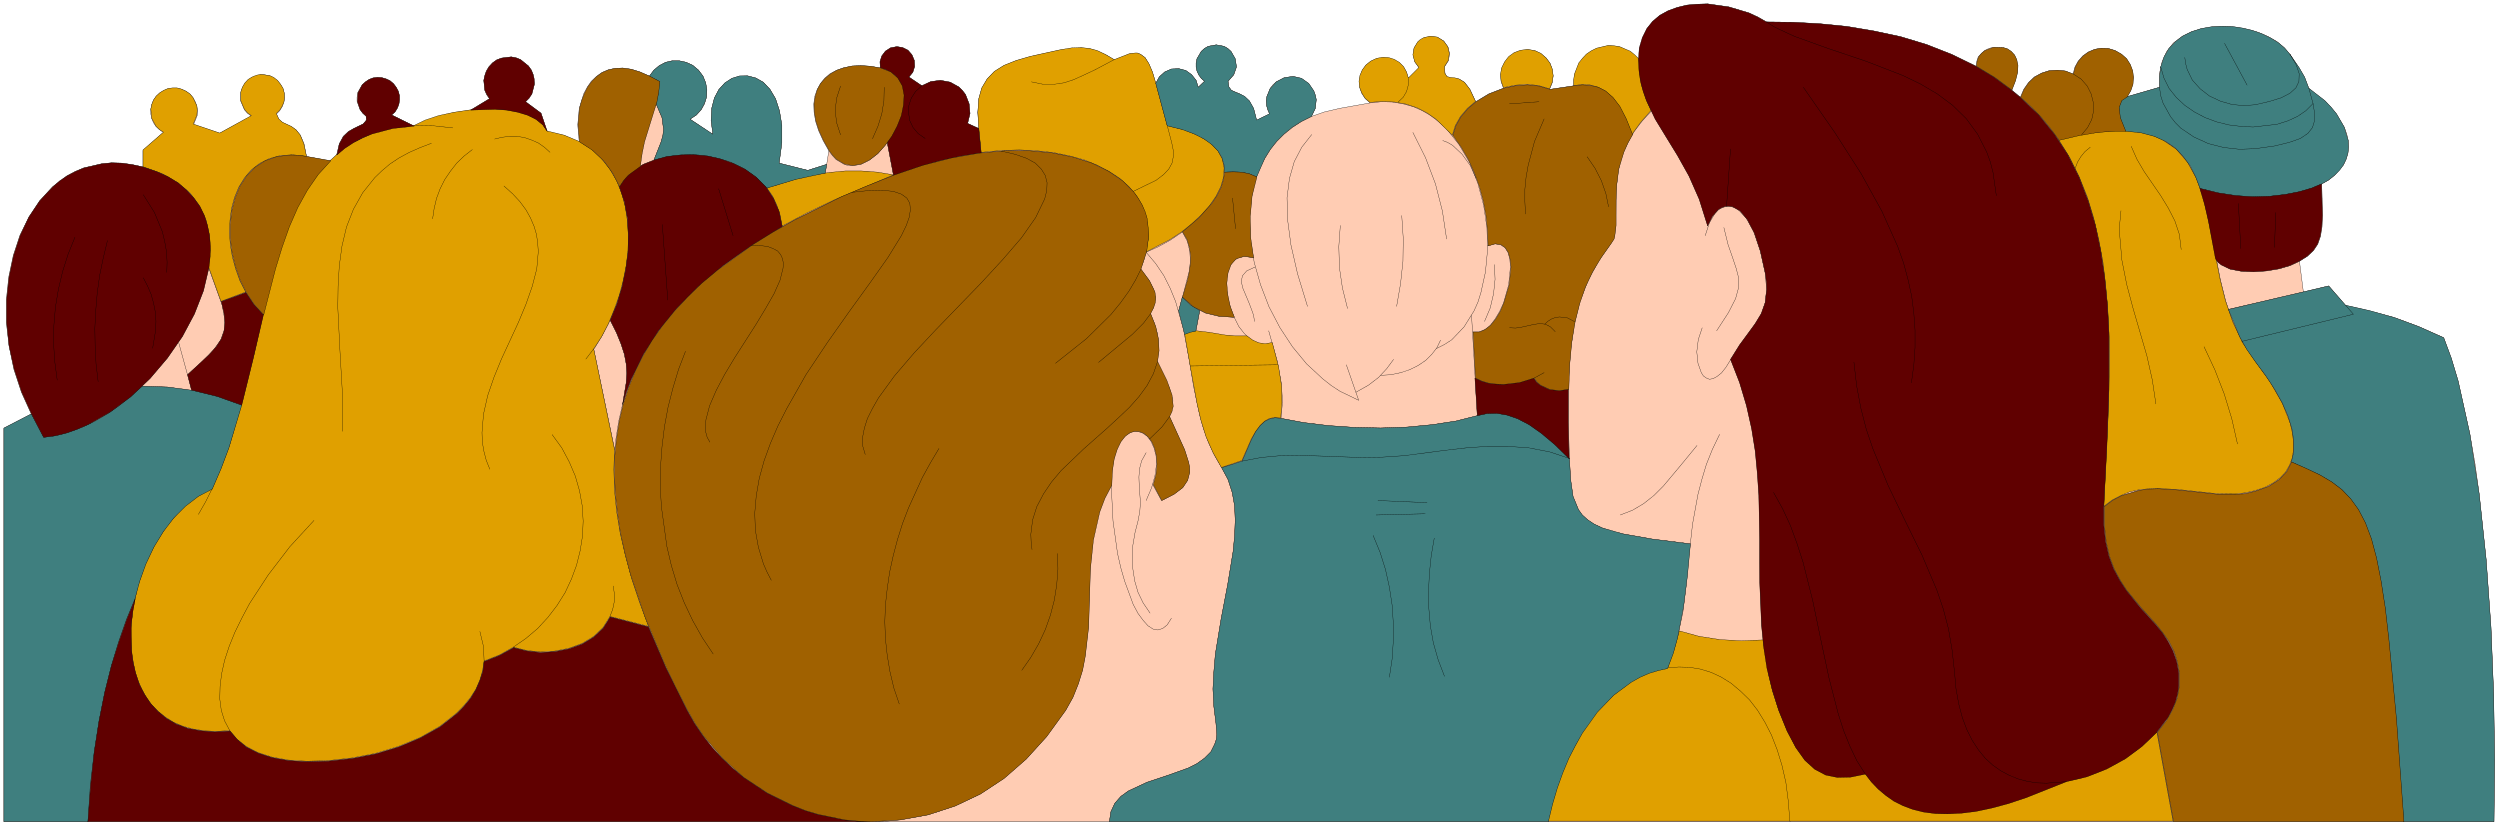
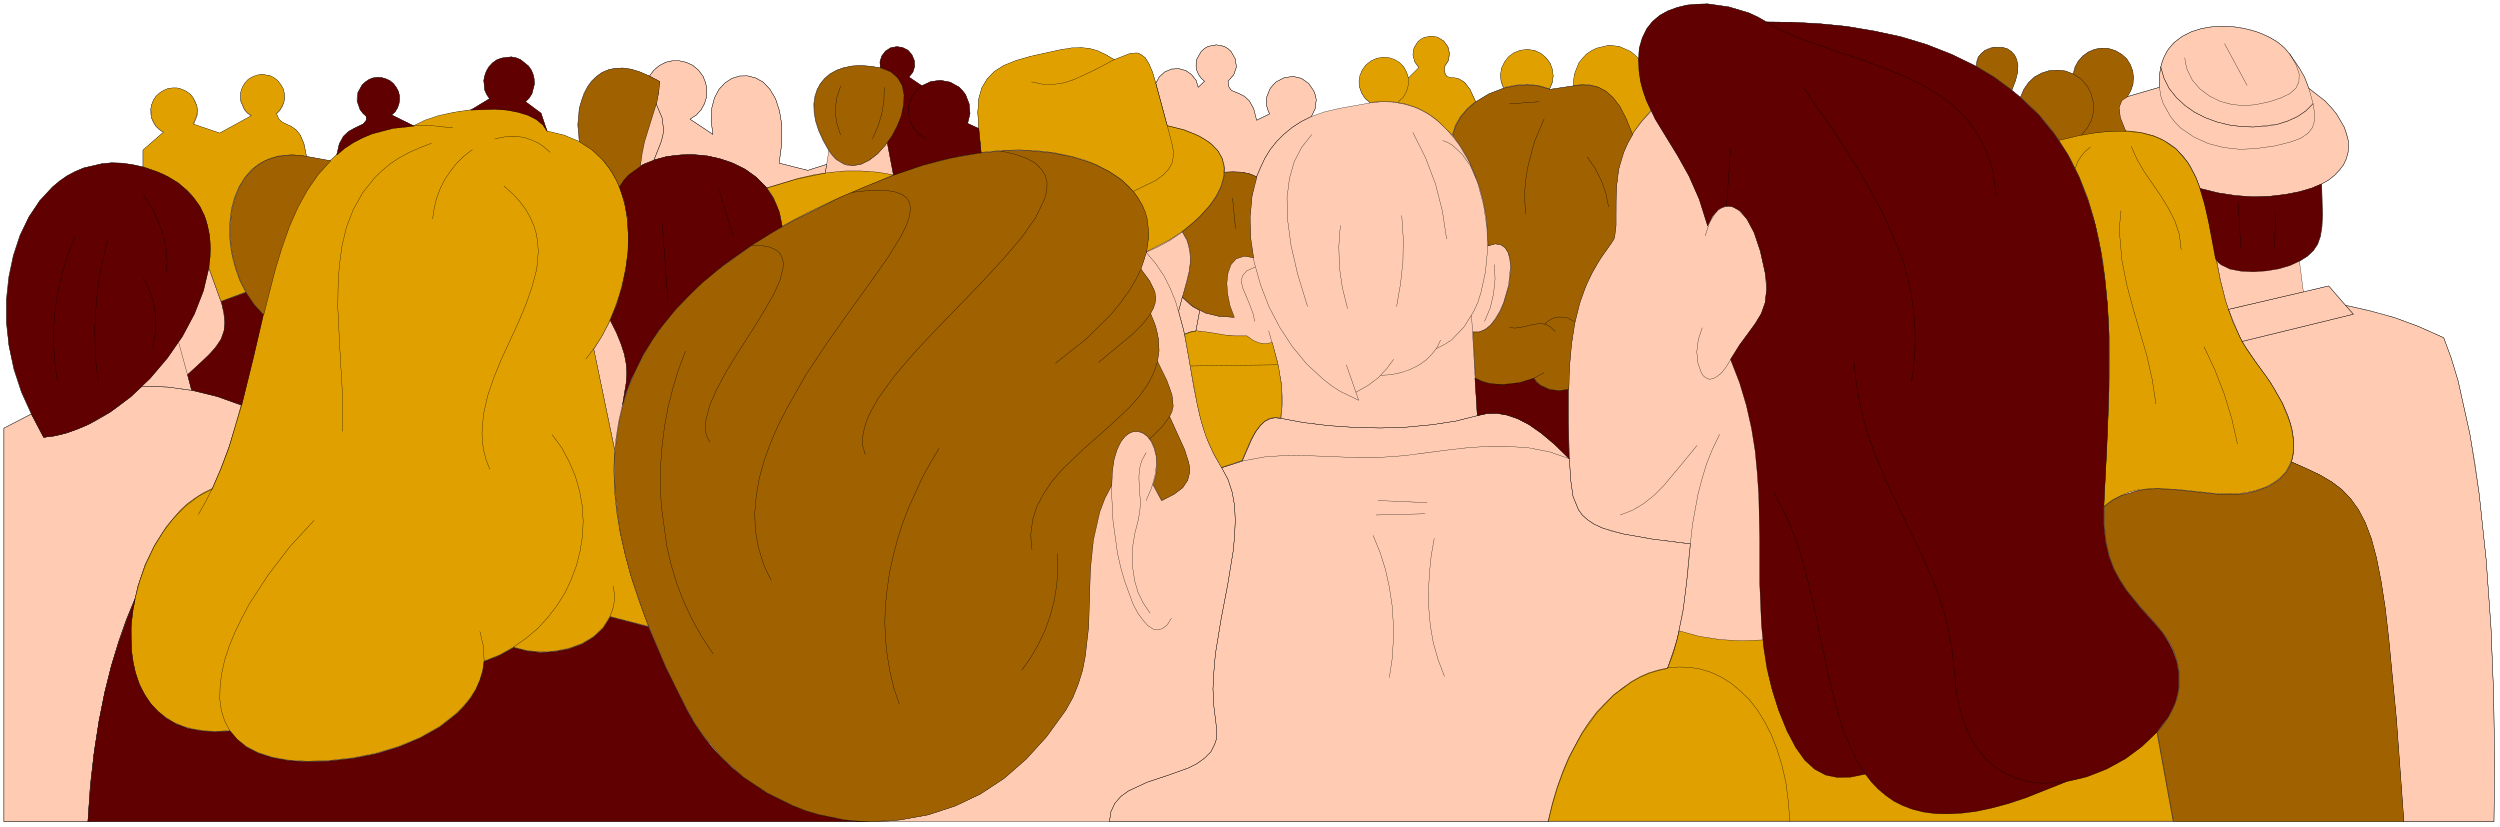
<svg xmlns="http://www.w3.org/2000/svg" fill-rule="evenodd" height="183" preserveAspectRatio="none" stroke-linecap="round" viewBox="0 0 8304 2746" width="553.533">
  <style>.pen0{stroke:#000;stroke-width:1;stroke-linejoin:round}.pen1{stroke:none}.brush2{fill:none}</style>
  <path class="pen1" style="fill:#ffccb3" d="M13 2730V1423l91-47-33-73-25-76-16-78-9-77v-77l8-75 15-71 22-67 30-61 36-54 42-46 49-37 26-14 29-12 60-14 32-3 34 1 35 5 36 8v-55l68-60-13-9-12-11-8-12-6-14-3-15v-16l3-15 6-15 9-13 12-11 13-8 14-6 15-2h16l15 4 15 7 13 10 10 12 7 13 5 14 2 16-1 15-12 30 87 29 105-57-13-10-10-11-12-28v-30l5-15 8-14 11-12 13-9 29-9 15 1 15 3 13 7 13 10 10 12 8 14 4 15 1 15-2 15-6 15-8 13-11 11 8 18 12 10 30 14 16 11 14 18 12 28 8 42 80 15 20-20 9-37 13-25 17-16 18-10 31-15 9-10 2-4-1-12-11-10-9-12-10-27v-14l2-15 15-26 11-10 12-8 13-5 15-2 14 1 14 4 13 6 12 10 9 12 7 13 3 14 1 15-2 14-5 13-8 13-11 10 75 37 37-18 45-15 50-12 55-8 63-38-10-14-6-15-3-32 8-31 9-14 12-13 14-10 16-6 32-4 16 3 15 6 26 21 10 14 6 15 4 32-9 32-21 26 52 38 20 61 57 13 50 22-5-57 5-55 15-49 12-22 13-19 17-16 18-13 21-9 23-5 25-1 28 4 29 9 32 14 15-20 18-15 21-11 22-5h23l23 5 22 10 19 16 15 20 9 23 4 23-1 23-7 23-11 20-16 17-21 14 76 51-6-46 2-41 9-34 15-29 20-21 23-15 26-8 26-1 27 7 25 14 22 23 19 32 13 40 8 48v58l-9 68 95 24 63-20 7-45-19-34-15-33-10-31-5-30-1-27 3-25 8-23 11-20 14-18 18-15 21-11 24-9 27-5 29-2 32 2 34 6-1-21 6-19 12-16 17-11 21-4 19 3 18 9 13 15 8 19 1 20-6 19-13 16 43 29 30-14 32-4 32 6 29 16 12 12 10 13 12 31 3 32-8 33 37 17-3-53 3-44 10-36 18-31 24-25 32-20 40-16 48-14 100-22 37-5 32-2 28 3 26 8 27 12 29 17 51-20 19-2h7l10 4 15 11 12 20 12 28 11 37 12-22 18-16 22-9 24-2 24 7 19 13 15 19 7 23 21-20-11-10-8-11-6-13-3-13v-14l3-14 14-24 11-10 12-7 27-5 26 5 12 7 11 10 14 25 4 27-9 26-19 21 3 19 8 11 28 12 16 9 16 15 14 25 10 39 43-21-6-14-4-15-1-15 2-14 11-27 9-12 11-10 27-14 29-4 14 3 14 4 24 17 17 25 5 14 3 14-3 29-13 27 43-15 51-12 101-18-16-14-12-18-6-18-2-20 3-20 7-18 12-17 16-13 20-9 20-3 20 1 18 6 17 10 14 14 10 18 6 20 36-35-14-20-6-23 3-23 13-20 20-14 22-5 23 3 21 13 14 20 5 22-4 23-13 20 2 23 6 10 11 4 14 1 16 3 18 11 18 24 19 40 43-26 49-19-8-22-1-23 4-22 9-19 14-17 18-14 21-8 24-3 24 4 20 10 17 14 13 18 7 20 3 22-3 22-9 22 81-12v-20l3-19 14-35 12-16 13-14 16-11 18-9 38-9 19 1 19 3 35 16 29 26 3-39 10-34 14-30 20-24 23-20 28-15 30-11 32-8 34-3 35-1 70 10 67 20 30 14 28 16 89 1 89 5 90 9 89 15 89 19 86 26 84 33 80 39 2-16 5-15 10-11 11-10 14-7 15-4 32 1 14 5 13 8 11 12 7 15 4 20-1 23-7 27-12 31 29 24 11-26 16-23 19-18 24-13 25-8 27-2 27 3 26 10 6-23 11-20 15-17 18-13 21-9 22-4 23 1 23 7 21 12 17 15 12 19 8 21 3 22-2 23-7 21-12 21 108-32v-46l9-40 15-33 22-28 28-21 31-16 35-11 37-6 38-2 38 3 38 7 36 10 33 14 30 17 24 20 19 22 31 46 18 31 14 37 53 41 21 22 18 22 26 44 8 22 5 22 1 21-2 21-6 20-9 19-29 34-20 16-23 13 3 105-2 38-5 31-9 26-14 21-20 19-27 17 13 102 84-20 56 65 80 18 82 22 81 30 83 37 25 68 23 76 39 176 17 98 14 102 23 217 16 225 9 225 3 218-2 203H13z" />
  <path class="pen0 brush2" d="M13 2730V1423l91-47-33-73-25-76-16-78-9-77v-77l8-75 15-71 22-67 30-61 36-54 42-46 49-37 26-14 29-12 60-14 32-3 34 1 35 5 36 8v-55l68-60-13-9-12-11-8-12-6-14-3-15v-16l3-15 6-15 9-13 12-11 13-8 14-6 15-2h16l15 4 15 7 13 10 10 12 7 13 5 14 2 16-1 15-12 30 87 29 105-57-13-10-10-11-12-28v-30l5-15 8-14 11-12 13-9 29-9 15 1 15 3 13 7 13 10 10 12 8 14 4 15 1 15-2 15-6 15-8 13-11 11 8 18 12 10 30 14 16 11 14 18 12 28 8 42 80 15 20-20 9-37 13-25 17-16 18-10 31-15 9-10 2-4-1-12-11-10-9-12-10-27v-14l2-15 15-26 11-10 12-8 13-5 15-2 14 1 14 4 13 6 12 10 9 12 7 13 3 14 1 15-2 14-5 13-8 13-11 10 75 37 37-18 45-15 50-12 55-8 63-38-10-14-6-15-3-32 8-31 9-14 12-13 14-10 16-6 32-4 16 3 15 6 26 21 10 14 6 15 4 32-9 32-21 26 52 38 20 61 57 13 50 22-5-57 5-55 15-49 12-22 13-19 17-16 18-13 21-9 23-5 25-1 28 4 29 9 32 14 15-20 18-15 21-11 22-5h23l23 5 22 10 19 16 15 20 9 23 4 23-1 23-7 23-11 20-16 17-21 14 76 51-6-46 2-41 9-34 15-29 20-21 23-15 26-8 26-1 27 7 25 14 22 23 19 32 13 40 8 48v58l-9 68 95 24 63-20 7-45-19-34-15-33-10-31-5-30-1-27 3-25 8-23 11-20 14-18 18-15 21-11 24-9 27-5 29-2 32 2 34 6-1-21 6-19 12-16 17-11 21-4 19 3 18 9 13 15 8 19 1 20-6 19-13 16 43 29 30-14 32-4 32 6 29 16 12 12 10 13 12 31 3 32-8 33 37 17-3-53 3-44 10-36 18-31 24-25 32-20 40-16 48-14 100-22 37-5 32-2 28 3 26 8 27 12 29 17 51-20 19-2h7l10 4 15 11 12 20 12 28 11 37 12-22 18-16 22-9 24-2 24 7 19 13 15 19 7 23 21-20-11-10-8-11-6-13-3-13v-14l3-14 14-24 11-10 12-7 27-5 26 5 12 7 11 10 14 25 4 27-9 26-19 21 3 19 8 11 28 12 16 9 16 15 14 25 10 39 43-21-6-14-4-15-1-15 2-14 11-27 9-12 11-10 27-14 29-4 14 3 14 4 24 17 17 25 5 14 3 14-3 29-13 27 43-15 51-12 101-18-16-14-12-18-6-18-2-20 3-20 7-18 12-17 16-13 20-9 20-3 20 1 18 6 17 10 14 14 10 18 6 20 36-35-14-20-6-23 3-23 13-20 20-14 22-5 23 3 21 13 14 20 5 22-4 23-13 20 2 23 6 10 11 4 14 1 16 3 18 11 18 24 19 40 43-26 49-19-8-22-1-23 4-22 9-19 14-17 18-14 21-8 24-3 24 4 20 10 17 14 13 18 7 20 3 22-3 22-9 22 81-12v-20l3-19 14-35 12-16 13-14 16-11 18-9 38-9 19 1 19 3 35 16 29 26 3-39 10-34 14-30 20-24 23-20 28-15 30-11 32-8 34-3 35-1 70 10 67 20 30 14 28 16 89 1 89 5 90 9 89 15 89 19 86 26 84 33 80 39 2-16 5-15 10-11 11-10 14-7 15-4 32 1 14 5 13 8 11 12 7 15 4 20-1 23-7 27-12 31 29 24 11-26 16-23 19-18 24-13 25-8 27-2 27 3 26 10 6-23 11-20 15-17 18-13 21-9 22-4 23 1 23 7 21 12 17 15 12 19 8 21 3 22-2 23-7 21-12 21 108-32v-46l9-40 15-33 22-28 28-21 31-16 35-11 37-6 38-2 38 3 38 7 36 10 33 14 30 17 24 20 19 22 31 46 18 31 14 37 53 41 21 22 18 22 26 44 8 22 5 22 1 21-2 21-6 20-9 19-29 34-20 16-23 13 3 105-2 38-5 31-9 26-14 21-20 19-27 17 13 102 84-20 56 65 80 18 82 22 81 30 83 37 25 68 23 76 39 176 17 98 14 102 23 217 16 225 9 225 3 218-2 203H13z" />
  <path class="pen0" fill="none" d="m292 2730 8-121 13-111 16-103 19-95 22-88 24-80 26-74 28-68m315 439-44 3-40-2-38-6-33-9-31-14-27-16-24-20-22-22-18-25-15-27-13-29-10-31-12-66-2-71 8-72 16-73 24-71 32-66 39-61 45-53 25-23 26-19 27-17 29-14" />
  <path class="pen0" fill="none" d="m659 1711 39-70 33-75 29-78 26-81 43-166 39-167 40-160 22-76 25-72 29-67 33-62 37-55 44-47m20-20 39-31 43-24 47-19 50-13 51-8 53-2 52 2 52 6" />
  <path class="pen0" fill="none" d="m1018 520-27-4-26-1-46 5-40 14-34 22-28 29-22 34-16 39-11 42-5 45v47l6 47 11 46 16 46 21 42 26 39 31 34m-58-74-82 30m-98 291-42-153m-121 143 84 3 84 12 82 20 80 29m-180-102 49-44 37-38 24-33 12-34 1-37-8-45-45-125m-139 16 1-34-2-35-6-34-8-33-26-63-37-59m-1 276 26 55 9 29 5 30 2 30-1 30-3 30-7 30m-180 111-7-59-4-59-1-59 3-59 5-59 8-58 12-58 14-58m-107-11-23 57-18 57-14 59-10 60-5 60-1 61 3 60 8 61" />
  <path class="pen0" fill="none" d="m475 555 44 15 38 17 34 21 28 24 24 26 20 28 15 30 10 32 7 34 3 35-1 36-4 37-18 76-30 77-40 75-50 72-57 67-63 61-69 51-72 41-74 29-38 9-37 5-41-77m1330-899-39 15-36 16-33 19-30 20-51 44-40 50-31 56-22 59-16 63-9 66-4 68-1 70 7 141 8 139 1 132m489 126-12-30-8-31-5-30-1-31 5-61 14-62 21-61 25-61 56-121 25-60 21-60 15-58 5-57-2-29-4-28-8-27-12-28-15-27-20-27-24-26-29-26m-237 109 5-34 8-34 12-32 15-30 19-29 21-27 25-24 27-21m75-34 24-6 25-3h24l24 4 46 18 20 14 19 17m-9-71-15-22-22-18-28-14-32-10-36-7-39-3-82 3m361 106 42 27 35 32 29 38 22 42 17 45 11 48 6 51 1 52-4 53-8 52-12 53-17 51-20 49-24 47-26 43-30 39m26-34 70 335m-15-431 21 42 15 37 11 34 6 32 2 31-2 32-12 72m-1025 387-61 66-57 69-52 71-46 73-38 73-29 71-20 69-9 65 2 60 16 53 12 24 17 22 20 20 24 17 28 15 32 12 37 10 41 6 45 4h50l115-11 91-18 44-14 44-15 42-19 40-21 37-23 34-26 31-28 26-30 21-33 15-34 10-37 4-39-4-40-11-43m14 98 56-23 51-28 46-34 42-39 36-44 31-47 26-50 19-52 14-54 7-56 1-56-6-56-13-56-21-54-28-53-35-50" />
  <path class="pen0" fill="none" d="m2037 1948 3 33-2 31-7 28-12 25-16 22-19 20-23 17-25 14-55 20-60 9-59-2-56-13m321-102 127 33m1537-471-23 44-17 45-12 46-9 47-9 96-3 97-3 97-11 96-9 47-14 45-18 45-24 43-63 87-68 75-74 64-78 52-85 40-88 29-94 17-48 5-50 1-43-2-43-4-88-18-43-13-43-17-83-41-78-52-37-31-35-33-33-36-30-38-28-41-25-44-41-80-37-78-63-151-49-144-18-69-15-67-10-66-7-64-3-63 1-61 6-60 9-57 13-57 18-55 22-53 26-53 31-50 34-50 39-48 44-47 48-45 52-45 57-43 62-42 66-41 71-39 155-77 85-36 90-36 63-22 62-19 60-15 60-12 57-8 56-5 54-2 52 2 49 4 46 8 85 23 38 15 34 18 31 20 27 23 23 25 19 27 14 29 10 31 6 33v34l-5 36-10 38-15 38-22 41-27 41-33 43-40 43-46 45-52 45-60 46" />
  <path class="pen0" fill="none" d="m3789 895 27 35 16 31 6 31-7 31-21 35-37 40-54 48-72 58m174-162 13 31 9 30 5 29 1 27-3 27-5 25-9 25-11 24-30 46-38 43-89 84-94 84-44 44-15 17-23 29-32 49-12 25-10 27-7 28-3 29v30l3 31" />
  <path class="pen0" fill="none" d="m3843 1201 41 87 9 32 3 11-1 17-6 25-14 25-57 60m66-74 50 110 13 41 3 14 1 20-7 27-16 24-29 22-41 21-29-53" />
  <path class="pen0" fill="none" d="m3891 2054-14 22-15 12-16 5-16-3-17-11-16-18-17-23-16-30-28-76-13-45-11-48-15-108-6-119 3-51 7-42 11-34 14-24 16-17 17-9 18-2 17 5 16 11 13 17 10 22 7 27 1 31-5 36-11 39-18 42" />
  <path class="pen0" fill="none" d="m3807 1504-15 27-7 27-2 27 1 28 4 56-2 30-6 32-10 39-7 41-2 40 2 40 6 39 11 38 17 35 23 34m-427 190 30-43 26-45 22-47 17-48 13-50 8-51 4-52-1-52m-526 500-18-53-13-55-15-109-2-56 2-55 5-55 9-55 26-108 37-106 46-101 27-49 28-47m-245 20-8-27-1-29 5-31 11-32 37-69 53-73 65-76 72-78 152-157 71-76 61-72 48-67 17-32 13-30 7-28v-26l-5-24-13-21-20-20-29-16-37-13-47-11m-74-75 8 81m-186-48-23-16-17-20-11-23-4-25 1-26 8-24 14-22 21-19m-138-59 33 13 24 20 14 26 6 31-1 33-8 35-13 35-18 34-22 31-24 27-27 21-28 14-29 5-14-1-13-4-27-16-12-13-12-16" />
  <path class="pen0" fill="none" d="m2947 473 21 110-53-9-53-5-54 1-53 5-53 8-52 12-103 31m199-80-5 30m49-128-13-40-4-41 4-41 13-40m146 4-1 45-7 44-13 42-18 41" />
  <path class="pen0" fill="none" d="m2598 753-10-50-19-44-25-38-32-32-36-26-40-20-43-15-44-10-46-4-44 1-44 5-41 11-37 15-33 20-27 25-21 29m101-367 33 18-3 35-7 33-20 64-21 68-8 39-6 43" />
  <path class="pen0" fill="none" d="m2172 532 24-60 6-23 2-20-5-38-20-47m21 402 18 251m169-370 48 156m-159 384-23 60-19 63-16 63-12 65-8 66-5 67-1 66 4 67 18 131 15 64 19 63 24 61 28 59 32 57 36 54m192-244-14-27-12-27-17-56-9-56-2-57 4-58 11-58 16-58 21-59 53-115 65-112 71-109 73-101 127-179 46-74 13-25 13-36 4-25-3-21-10-17-18-13-26-9-36-4-46 1-56 6m-332 175 29 1 24 3 18 7 15 8 10 12 6 13 3 15-1 17-10 40-20 45-28 49-32 53-71 111-33 55-28 53-22 51-12 46-2 21 1 20 5 18 9 16m1328 1261 5-33 13-28 20-23 25-18 62-29 69-23 67-24 30-15 25-18 21-21 13-26 5-15 2-16-3-38-7-56-3-58 3-57 5-59 19-116 22-115 18-110 5-52 2-51-2-48-8-45-14-43-21-39-24-41-20-43-16-44-13-46-20-94-16-96-18-96-26-92-18-44-21-42-27-40-32-38 40-18 40-22 37-25 35-28 31-29 27-31 22-31 16-32 10-32 2-30-7-30-15-28-25-26-36-22-47-20-60-15" />
  <path class="pen0" fill="none" d="m3839 277 53 199 5 25v22l-4 21-10 19-18 19-24 18-34 19-42 19m-338-364 39 7 36 1 34-6 33-11 65-30 68-36m225 571 17 32 8 33 2 33-4 33-17 66-18 66m636-691 38-4 37 1 34 6 33 9 30 13 29 17 26 20 25 22 43 54 36 61 27 69 19 72 11 75 2 74-7 73-15 68-10 32-13 29-33 53-41 43-25 16-26 13" />
  <path class="pen0" fill="none" d="m4785 1130-12 25-17 22-20 20-25 17-28 14-30 10-33 7-34 2m43-53-23 31-27 29-34 26-41 23" />
  <path class="pen0" fill="none" d="m4472 1212 41 118-62-30-29-19-28-22-54-50-47-57-42-64-36-69-28-73-21-74-12-74-3-74 7-71 7-34 9-33 13-31 15-30 18-29 21-26 24-24 27-22 30-20 34-17" />
  <path class="pen0" fill="none" d="m4343 1018-33-108-22-96-11-83-2-74 8-64 16-56 25-48 33-42m95 302-5 70 2 70 10 68 17 68m163-7 13-75 8-75 1-76-5-76m37-276 42 84 33 87 23 90 14 93m98-202-20-43-27-37-31-29-17-10-16-6m-578 632 28 99 14 75 4 61-5 56" />
-   <path class="pen0" fill="none" d="m4227 1140-26 4-25-5-23-12-20-19-18-23-14-28-12-30-9-31-5-31-1-30 3-27 8-23 12-18 17-11 22-4 27 5" />
  <path class="pen0" fill="none" d="m4169 887-28 13-14 16-4 19 5 22 21 50 11 29 4 12 3 20m-68-14-50-3-45-11-42-21-35-32m140-414 55-1 26 5 10 3 16 8m-81 70 9 102m-117 272-13 69m-37 10 20-8 20-2 41 5 53 9 34 2h39m104 96-292 4m172 315 31-71 14-26 15-20 15-15 16-8 18-4 20 2 75 14 82 10 86 6 88 2 87-3 84-8 79-12 71-18 32-7 32-1 34 6 36 12 39 20 41 29 44 37 48 47-67-23-68-13-69-5h-69l-70 5-69 8-138 18-84 6h-80l-152-6-74-1-72 5-71 13-72 23m830-506 19 333m-143 408-10 57-6 59-3 58 1 58 5 58 10 57 16 56 21 55m-183 4 9-60 4-60v-60l-4-60-9-60-13-59-18-57-23-56m10-68 163-4m6-37-163-7m566 1067 16-64 18-59 20-55 23-51 25-46 26-43 28-38 30-34 31-29 31-26 33-21 33-18 34-13 33-9 34-5 34-1 33 3 33 7 32 10 31 15 29 19 29 22 27 27 25 30 23 34 21 38 19 42 16 46 14 49 10 53 8 57 4 60m-407-509 31-93 20-94 12-96 9-97 11-99 18-99 13-50 15-50 20-50 24-50m-75 37-55 67-57 68-31 31-34 27-37 22-41 16" />
  <path class="pen0" fill="none" d="m5615 1807-127-16-96-17-38-9-32-11-27-12-21-14-18-16-13-18-18-44-8-56-4-70-4-138 1-119 7-102 12-87 19-77 27-69 34-63 43-62 8-13 4-17 3-40 1-105 7-61 7-33 11-33 15-33 20-35 26-34 31-34" />
  <path class="pen0" fill="none" d="m5228 285 27-3 27 2 26 6 25 13 24 21 23 30 21 41 21 53m-213 845-30 5-32-4-30-14-13-10-10-14m33-18-24 14-27 11-29 8-31 5-32 2-30-3-28-7-26-12m41-439 24-7 19 3 15 10 10 16 6 22 2 26-6 60-17 60-13 28-15 25-16 21-18 14-20 8h-20" />
  <path class="pen0" fill="none" d="m4931 1068 19-45 11-47 5-48-2-49m48 210 20 1 20-3 41-9 20-3 19 2 17 9 16 16" />
  <path class="pen0" fill="none" d="m5130 1078 11-10 11-8 27-7 26 3 25 13m112-381-10-45-15-43-20-41-26-38m-205 191-2-41v-41l4-41 6-40 21-79 15-38 17-37m-449-134v23l-5 22-12 19-17 16m181 109 10-32 17-30 23-27 27-23m92-45 39-8 40-3 38 4 37 11m-136 48 99-7m332-140 2 37 5 36 9 33 11 31 29 61 36 59 38 62 38 68 34 77 28 89m-9 32 14-43 19-32 11-11 12-7 13-4 13-1 13 4 14 7 27 28 25 45 22 65 16 72 5 56-5 44-12 36-20 33-24 33-28 38-30 48-16 26-15 19-15 12-13 7-12 2-10-4-10-7-7-11-11-31-4-38 5-41 13-39" />
-   <path class="pen0" fill="none" d="m5702 1099 39-60 24-47 10-37v-32l-8-31-12-36-15-43-14-57m10-71 13-190m241-205 105 151 88 136 69 125 28 59 24 57 20 56 15 56 12 55 7 56 4 56v57l-4 58-8 60m-601-78 30 77 23 77 17 76 12 75 7 74 5 74 2 145 1 144 6 142 7 71 11 71 16 70 22 70m-330-262 66 18 69 11 72 4 71-3m52 232 28 69 29 55 31 42 33 30 36 19 39 8 44-1 48-10m-304-936 25 45 23 46 37 100 30 105 25 108 45 214 25 100 10 37 20 56 18 43 20 40 23 36 25 33 29 30 32 25 36 20 41 15 44 10 50 5 54-1 60-8 66-13 72-21 78-28 85-36" />
  <path class="pen0" fill="none" d="m6158 1203 9 79 14 74 18 70 22 65 25 63 26 60 57 116 56 114 50 118 21 62 17 65 12 70 8 73 5 56 9 52 13 45 15 41 18 37 21 31 24 27 25 23 27 19 29 15 30 11 32 8 65 5 67-7 67-17 64-26 61-35 54-40 47-46 19-24 17-25 25-50 7-26 4-26v-44l-7-38-11-35-16-31-20-29-22-28-49-54-49-59-22-34-20-37-16-43-11-48-6-55v-62l10-194 7-194v-190l-5-93-9-90-13-88-18-86-24-81-30-78-37-74-45-69-52-64-62-59" />
  <path class="pen0" fill="none" d="m5868 73 44 25 50 23 114 41 122 41 124 48 58 28 56 33 51 38 45 44 38 52 30 59 12 33 9 35 11 77m-68-430 61 37 57 42m204-53 26 17 20 23 13 26 7 28 1 29-6 28-14 27-20 24m-74 18 59-14 54-9 49-6 44-1 40 2 36 6 33 8 28 13 26 15 22 17 20 21 17 22 28 52 22 59 16 64 14 69 28 145 18 72 24 70 32 68 42 62 51 71 40 69 15 34 11 32 7 31 4 30v28l-4 27-9 24-13 22-18 20-23 17-28 15-33 11-31 7-32 4-65-1-130-14-65-4-62 5-60 18-29 15-28 21" />
-   <path class="pen0" fill="none" d="m7162 1344-12-81-18-79-46-159-21-79-16-80-7-81v-41l4-42m-152-142 8-21 11-18 13-15 18-15m136-4 19 44 24 41 55 80 25 41 22 42 15 46 6 50m466-220-33 14-41 12-46 9-51 6-55 2-58-4-59-9-61-15m330 242-30 14-37 11-42 7-43 3-41-2-37-7-29-14-11-9-8-11m84-34-8-150m124 30-4 116m-496-386-18-45-4-34 9-23 18-12m108-32 4 28 8 25 11 24 14 22 34 37 43 30 48 22 51 13 53 6 52-2 74-11 54-14 37-18 12-10 10-11 6-12 4-14v-31l-7-37-12-43" />
  <path class="pen0" fill="none" d="m7683 345-24 24-28 19-33 15-35 11-39 6-40 2-40-1-41-6-40-10-38-14-36-18-32-23-28-26-24-30-17-34-11-38" />
  <path class="pen0" fill="none" d="m7257 192 3 20 5 20 17 34 26 30 31 23 36 18 38 10 40 4 38-3 47-10 39-13 29-14 20-18 10-21 1-26-10-30-21-36m-142 104-75-139m-67 1009 36 77 31 80 25 82 19 84m-31-449 249-58m140 45 26 29-370 91m164 400 50 22 44 21 39 23 34 26 29 30 26 36 23 44 20 53 17 64 15 76 14 90 12 105 25 262 25 343m-819-297 54 297" />
  <path class="pen1" d="m734 1001-41-114 5-55-3-53-11-49-21-46-31-42-41-35-52-30-64-23v-56l68-59-14-9-11-11-14-26-3-31 3-15 6-15 9-13 12-11 13-8 14-6 15-2h15l15 4 15 7 13 9 10 12 13 28 1 15-1 15-12 30 88 30 105-58-13-9-10-12-12-28v-30l5-15 8-14 11-12 13-8 14-6 15-3 30 4 13 6 13 10 10 13 8 13 4 15 1 16-2 15-6 14-8 13-11 11 8 18 12 11 30 14 15 11 14 17 12 29 9 42-46-5-42 3-36 10-32 16-28 22-22 26-19 31-14 34-10 37-5 39-2 40 3 41 7 41 11 40 14 39 19 37-82 31zm29 1426-44 3-40-2-38-6-33-9-31-13-27-17-24-19-22-22-18-25-15-27-13-30-10-31-12-66-2-70 8-73 16-73 24-71 32-66 39-61 45-53 25-23 26-19 27-17 29-14 30-70 27-72 44-151 38-154 35-153 38-146 22-69 24-65 27-61 31-55 36-50 40-44 21-19 26-22 29-19 63-30 68-18 71-8 37-18 45-15 51-11 54-8 41-3h41l39 3 36 6 33 10 28 14 22 18 15 22 57 14 50 21 40 25 33 31 28 35 23 39 17 42 12 45 7 47 3 49-1 49-6 50-10 50-13 49-17 48-19 46-23 44-26 40 69 334-2 67 2 68 7 70 12 73 17 74 21 77 26 78 30 81-128-33-23 37-32 30-38 23-44 16-46 9-48 3-46-5-44-11-46 26-51 20-5 32-9 31-13 30-18 28-21 26-24 25-57 45-65 37-73 30-76 23-77 15-80 9-71 2-63-4-54-10-46-15-38-20-31-24-24-29zM2598 751l-7-37-11-33-14-30-19-27 103-31 52-12 53-8 53-5h53l54 4 53 9-197 83-90 43-83 44zm661-245-8-81-3-52 3-45 10-36 18-30 24-25 32-20 40-16 48-14 100-22 37-6 31-1 28 3 26 7 27 13 29 17 51-20 19-2h7l10 4 15 11 13 20 12 28 11 37 38 141 59 15 48 20 35 22 26 26 15 28 6 30-2 31-9 31-16 32-22 32-27 30-32 30-34 27-38 25-79 41 7-42-1-40-6-37-13-35-19-33-25-30-30-27-35-23-40-21-44-18-48-13-53-11-55-6-59-3-62 2-65 6zm798 1047-28-50-23-52-17-55-13-56-21-115-20-115 20-8 19-3 42 5 53 9 33 3h40l19 14 20 9 22 3 23-4 21 81 10 65 1 54-4 51-19-2-18 3-16 9-15 14-15 20-15 26-31 71-68 23zm493-1213-16-14-11-18-7-18-2-20 3-19 8-19 12-16 16-13 19-9 20-4 20 1 19 6 17 10 14 14 10 18 6 20 35-35-14-19-6-23 4-23 12-20 9-8 11-6 22-5 23 3 21 13 14 19 5 22-3 23-13 21 1 22 7 11 10 3 14 1 16 4 18 11 18 23 19 41-27 23-23 27-17 30-10 32-54-53-30-21-33-17-36-12-38-7-40-2-43 3zm444-49-8-22-2-23 4-21 10-20 13-17 18-13 21-8 24-3 24 4 20 9 17 15 13 17 8 20 3 22-3 22-9 22-37-11-38-4-39 3-39 8zm233-7v-20l3-19 14-36 12-15 13-14 16-11 18-9 38-9 20 1 19 3 35 15 15 12 14 14 2 47 8 44 13 41 17 39-35 40-28 39-21-53-21-40-23-30-24-21-25-13-26-7-27-1-27 3zm1761 1398 16-333 3-165-1-61-5-99-7-78-9-76-14-75-17-72-21-69-27-67-31-63-37-60 59-14 54-9 49-5 44-2 40 2 36 6 33 9 28 12 48 33 37 43 28 51 22 59 16 65 14 69 28 144 18 72 24 70 32 68 42 62 51 71 40 70 26 66 7 31 4 30v28l-4 26-9 24-13 23-18 19-23 17-28 15-33 11-31 7-32 4-65-1-130-14-65-3-31 1-31 3-31 7-29 12-29 15-28 21zM5142 2728l14-58 16-54 18-50 20-48 45-84 24-36 26-34 55-56 58-43 30-17 30-13 30-9 31-7 22-61 17-62 65 18 70 11 71 4 72-3 19 116 14 58 19 58 28 69 29 55 30 42 33 30 36 19 39 8 44-1 49-10 20 26 23 24 25 21 27 19 30 15 32 12 36 9 38 5 42 1 45-2 49-6 52-11 56-15 60-20 133-53 43-9 42-13 41-17 40-20 38-23 35-25 32-28 29-29 54 297H5142z" style="fill:#e0a000" />
  <path class="pen0 brush2" d="m734 1001-41-114 5-55-3-53-11-49-21-46-31-42-41-35-52-30-64-23v-56l68-59-14-9-11-11-14-26-3-31 3-15 6-15 9-13 12-11 13-8 14-6 15-2h15l15 4 15 7 13 9 10 12 13 28 1 15-1 15-12 30 88 30 105-58-13-9-10-12-12-28v-30l5-15 8-14 11-12 13-8 14-6 15-3 30 4 13 6 13 10 10 13 8 13 4 15 1 16-2 15-6 14-8 13-11 11 8 18 12 11 30 14 15 11 14 17 12 29 9 42-46-5-42 3-36 10-32 16-28 22-22 26-19 31-14 34-10 37-5 39-2 40 3 41 7 41 11 40 14 39 19 37-82 31zm29 1426-44 3-40-2-38-6-33-9-31-13-27-17-24-19-22-22-18-25-15-27-13-30-10-31-12-66-2-70 8-73 16-73 24-71 32-66 39-61 45-53 25-23 26-19 27-17 29-14 30-70 27-72 44-151 38-154 35-153 38-146 22-69 24-65 27-61 31-55 36-50 40-44 21-19 26-22 29-19 63-30 68-18 71-8 37-18 45-15 51-11 54-8 41-3h41l39 3 36 6 33 10 28 14 22 18 15 22 57 14 50 21 40 25 33 31 28 35 23 39 17 42 12 45 7 47 3 49-1 49-6 50-10 50-13 49-17 48-19 46-23 44-26 40 69 334-2 67 2 68 7 70 12 73 17 74 21 77 26 78 30 81-128-33-23 37-32 30-38 23-44 16-46 9-48 3-46-5-44-11-46 26-51 20-5 32-9 31-13 30-18 28-21 26-24 25-57 45-65 37-73 30-76 23-77 15-80 9-71 2-63-4-54-10-46-15-38-20-31-24-24-29zM2598 751l-7-37-11-33-14-30-19-27 103-31 52-12 53-8 53-5h53l54 4 53 9-197 83-90 43-83 44zm661-245-8-81-3-52 3-45 10-36 18-30 24-25 32-20 40-16 48-14 100-22 37-6 31-1 28 3 26 7 27 13 29 17 51-20 19-2h7l10 4 15 11 13 20 12 28 11 37 38 141 59 15 48 20 35 22 26 26 15 28 6 30-2 31-9 31-16 32-22 32-27 30-32 30-34 27-38 25-79 41 7-42-1-40-6-37-13-35-19-33-25-30-30-27-35-23-40-21-44-18-48-13-53-11-55-6-59-3-62 2-65 6zm798 1047-28-50-23-52-17-55-13-56-21-115-20-115 20-8 19-3 42 5 53 9 33 3h40l19 14 20 9 22 3 23-4 21 81 10 65 1 54-4 51-19-2-18 3-16 9-15 14-15 20-15 26-31 71-68 23zm493-1213-16-14-11-18-7-18-2-20 3-19 8-19 12-16 16-13 19-9 20-4 20 1 19 6 17 10 14 14 10 18 6 20 35-35-14-19-6-23 4-23 12-20 9-8 11-6 22-5 23 3 21 13 14 19 5 22-3 23-13 21 1 22 7 11 10 3 14 1 16 4 18 11 18 23 19 41-27 23-23 27-17 30-10 32-54-53-30-21-33-17-36-12-38-7-40-2-43 3zm444-49-8-22-2-23 4-21 10-20 13-17 18-13 21-8 24-3 24 4 20 9 17 15 13 17 8 20 3 22-3 22-9 22-37-11-38-4-39 3-39 8zm233-7v-20l3-19 14-36 12-15 13-14 16-11 18-9 38-9 20 1 19 3 35 15 15 12 14 14 2 47 8 44 13 41 17 39-35 40-28 39-21-53-21-40-23-30-24-21-25-13-26-7-27-1-27 3zm1761 1398 16-333 3-165-1-61-5-99-7-78-9-76-14-75-17-72-21-69-27-67-31-63-37-60 59-14 54-9 49-5 44-2 40 2 36 6 33 9 28 12 48 33 37 43 28 51 22 59 16 65 14 69 28 144 18 72 24 70 32 68 42 62 51 71 40 70 26 66 7 31 4 30v28l-4 26-9 24-13 23-18 19-23 17-28 15-33 11-31 7-32 4-65-1-130-14-65-3-31 1-31 3-31 7-29 12-29 15-28 21zM5142 2728l14-58 16-54 18-50 20-48 45-84 24-36 26-34 55-56 58-43 30-17 30-13 30-9 31-7 22-61 17-62 65 18 70 11 71 4 72-3 19 116 14 58 19 58 28 69 29 55 30 42 33 30 36 19 39 8 44-1 49-10 20 26 23 24 25 21 27 19 30 15 32 12 36 9 38 5 42 1 45-2 49-6 52-11 56-15 60-20 133-53 43-9 42-13 41-17 40-20 38-23 35-25 32-28 29-29 54 297H5142z" />
  <path class="pen0" fill="none" d="m5539 2219 37-3 36 1 36 6 36 11 34 16 32 20 31 26 30 29 27 35 24 39 22 43 19 49 16 52 13 57 8 62 5 66m1487-1253-19-84-25-82-31-80-36-77m-160 190-12-80-18-80-46-158-21-79-16-81-7-81v-41l4-42m200 129-6-50-15-45-22-43-25-41-55-80-24-41-19-43m-136 3-18 15-13 16-11 18-8 21M4678 260v22l-6 22-11 19-17 16m-767 78 15 57 5 25v23l-4 20-11 20-17 18-25 19-76 37m-338-364 39 8h36l34-5 33-11 65-30 68-36m253 1018 291-4M1827 506l-19-17-20-14-23-10-23-8-25-4h-24l-25 3-25 6m-74 35-27 21-25 24-21 27-19 28-15 30-12 32-8 34-5 34m-62-310 65 1 64 7m-71 51-39 15-36 16-33 18-30 20-26 22-24 23-40 50-31 55-23 59-15 63-9 66-4 68-1 70 7 141 8 139 1 132m-479 276 24-42 22-44m58 804-17-32-11-35-5-38 1-41 5-42 10-45 15-46 19-47 23-47 26-49 62-95 72-94 80-87m551 369 12 50 2 48m429-249 4 28-1 26-5 24-9 23m-321 102 42-29 39-33 34-37 30-39 27-43 21-45 17-46 12-48 8-50 2-49-3-50-9-50-14-49-20-47-25-47-32-44m138-285-26 34m-319 366-12-30-8-31-5-30-1-31 5-61 14-62 21-61 25-61 56-121 25-60 21-60 15-58 5-57-2-29-4-28-8-27-12-28-15-27-20-27-24-26-29-26" />
-   <path class="pen1" d="M13 2730V1422l91-47 41 78 43-6 43-12 43-16 42-20 41-24 40-28 76-64 84 3 84 11 82 20 80 29-43 143-26 69-29 67-46 24-43 33-39 39-35 46-31 51-26 55-21 58-16 59-28 68-26 74-24 80-22 88-19 95-16 103-13 111-8 121H13zM2172 532l24-61 6-22 2-20-5-38-20-47 8-35 3-38-33-18 15-20 18-15 21-11 22-5h23l23 5 22 10 19 16 15 20 9 22 4 23-1 24-7 22-11 20-16 18-21 14 76 50-6-46 2-40 9-35 15-28 20-22 23-15 26-8h26l27 7 25 14 22 23 19 32 13 40 8 48v58l-9 68 95 24 63-20-5 29-98 21-96 29-36-37-42-29-46-22-50-14-52-8-52-1-50 6-47 12zm1895 40-1-24-7-24-13-22-20-21-26-19-33-17-41-15-49-12-38-141 12-22 18-16 22-10 24-1 24 6 19 14 15 19 7 23 21-20-11-10-8-11-6-13-3-13v-14l3-14 14-24 11-10 12-7 27-5 26 5 12 7 11 10 14 24 4 27-9 26-19 22 3 19 8 11 13 6 15 6 16 8 16 15 14 25 10 39 43-21-6-14-4-14-1-15 2-14 11-27 20-22 27-14 29-4 28 6 24 17 17 25 5 14 3 15-3 29-13 27-34 17-30 19-28 23-24 24-21 27-18 29-27 62-26-11-26-5-27-1-28 1zm-132 539-20-78 12-46 27 26 31 19-13 68-18 4-19 7zm191 421 31-72 14-26 15-20 15-14 16-8 18-4 20 2 75 14 82 10 86 6 88 2 87-3 84-8 79-12 71-18 32-7 32-1 34 5 36 13 39 20 41 28 44 37 48 47 4 70 8 56 18 44 13 18 18 16 21 14 27 13 70 20 96 17 127 16-10 106-13 104-20 103-14 51-19 50-31 7-30 9-30 13-30 17-58 43-54 56-50 70-23 41-22 43-20 48-18 50-16 54-14 58H3685l5-33 13-28 20-23 25-18 62-29 69-23 67-24 30-15 25-18 21-21 13-26 5-15 2-16-3-38-7-56-3-58 3-57 5-59 19-116 22-115 18-110 5-52 2-51-2-48-8-45-14-43-21-39 68-22zm3858 1198-25-343-25-262-12-106-14-90-15-76-17-63-20-53-23-44-26-36-29-31-34-25-39-23-94-43 8-34v-36l-6-40-13-42-19-44-25-45-30-46-35-47-28-40-24-43-37-90 333-78 56 64 80 18 82 23 81 30 83 37 25 67 23 77 39 176 31 200 23 217 16 224 9 226 3 218-2 203h-300zM7308 626l-15-39-18-36-23-31-26-28-32-22-38-17-45-12-51-5-18-45-4-34 9-24 8-7 10-5 108-31v-36l4-32 11-33 16-28 22-23 25-19 29-14 31-10 34-6 34-2 35 1 34 5 34 8 31 11 29 14 26 16 21 18 17 20 31 45 18 31 14 37 53 41 21 22 18 22 26 45 13 44 1 21-2 21-6 20-9 19-13 18-16 16-20 16-23 13-33 14-41 12-46 9-51 6-55 2-58-4-59-9-61-15z" style="fill:#3f7f7f" />
  <path class="pen0 brush2" d="M13 2730V1422l91-47 41 78 43-6 43-12 43-16 42-20 41-24 40-28 76-64 84 3 84 11 82 20 80 29-43 143-26 69-29 67-46 24-43 33-39 39-35 46-31 51-26 55-21 58-16 59-28 68-26 74-24 80-22 88-19 95-16 103-13 111-8 121H13zM2172 532l24-61 6-22 2-20-5-38-20-47 8-35 3-38-33-18 15-20 18-15 21-11 22-5h23l23 5 22 10 19 16 15 20 9 22 4 23-1 24-7 22-11 20-16 18-21 14 76 50-6-46 2-40 9-35 15-28 20-22 23-15 26-8h26l27 7 25 14 22 23 19 32 13 40 8 48v58l-9 68 95 24 63-20-5 29-98 21-96 29-36-37-42-29-46-22-50-14-52-8-52-1-50 6-47 12zm1895 40-1-24-7-24-13-22-20-21-26-19-33-17-41-15-49-12-38-141 12-22 18-16 22-10 24-1 24 6 19 14 15 19 7 23 21-20-11-10-8-11-6-13-3-13v-14l3-14 14-24 11-10 12-7 27-5 26 5 12 7 11 10 14 24 4 27-9 26-19 22 3 19 8 11 13 6 15 6 16 8 16 15 14 25 10 39 43-21-6-14-4-14-1-15 2-14 11-27 20-22 27-14 29-4 28 6 24 17 17 25 5 14 3 15-3 29-13 27-34 17-30 19-28 23-24 24-21 27-18 29-27 62-26-11-26-5-27-1-28 1zm-132 539-20-78 12-46 27 26 31 19-13 68-18 4-19 7zm191 421 31-72 14-26 15-20 15-14 16-8 18-4 20 2 75 14 82 10 86 6 88 2 87-3 84-8 79-12 71-18 32-7 32-1 34 5 36 13 39 20 41 28 44 37 48 47 4 70 8 56 18 44 13 18 18 16 21 14 27 13 70 20 96 17 127 16-10 106-13 104-20 103-14 51-19 50-31 7-30 9-30 13-30 17-58 43-54 56-50 70-23 41-22 43-20 48-18 50-16 54-14 58H3685l5-33 13-28 20-23 25-18 62-29 69-23 67-24 30-15 25-18 21-21 13-26 5-15 2-16-3-38-7-56-3-58 3-57 5-59 19-116 22-115 18-110 5-52 2-51-2-48-8-45-14-43-21-39 68-22zm3858 1198-25-343-25-262-12-106-14-90-15-76-17-63-20-53-23-44-26-36-29-31-34-25-39-23-94-43 8-34v-36l-6-40-13-42-19-44-25-45-30-46-35-47-28-40-24-43-37-90 333-78 56 64 80 18 82 23 81 30 83 37 25 67 23 77 39 176 31 200 23 217 16 224 9 226 3 218-2 203h-300zM7308 626l-15-39-18-36-23-31-26-28-32-22-38-17-45-12-51-5-18-45-4-34 9-24 8-7 10-5 108-31v-36l4-32 11-33 16-28 22-23 25-19 29-14 31-10 34-6 34-2 35 1 34 5 34 8 31 11 29 14 26 16 21 18 17 20 31 45 18 31 14 37 53 41 21 22 18 22 26 45 13 44 1 21-2 21-6 20-9 19-13 18-16 16-20 16-23 13-33 14-41 12-46 9-51 6-55 2-58-4-59-9-61-15z" />
  <path class="pen0" fill="none" d="m7791 1014 26 30-370 90m-274-844 4 28 8 25 25 45 16 20 18 18 43 29 48 22 51 13 53 6 52-2 64-9 49-12 37-13 25-17 15-19 7-23v-26l-5-31-14-51" />
  <path class="pen0" fill="none" d="m7683 344-24 24-28 19-33 15-35 11-79 9-40-2-41-5-40-10-38-14-36-19-32-22-28-26-24-30-17-34-11-38" />
-   <path class="pen0" fill="none" d="m7257 191 3 21 5 19 17 35 26 29 31 24 36 17 38 11 40 4 38-3 47-11 39-12 29-15 20-18 10-21 1-26-10-30-21-35m-142 103-75-139M5213 1523l-67-22-68-13-69-5h-69l-70 5-69 8-138 18-74 5-71 1-136-5-66-2-64 1-63 6-63 12m451 131 163 7m-6 37-163 4m-10 68 23 56 18 57 13 59 9 59 4 60v60l-4 60-9 60m183-3-21-55-16-56-10-57-5-58-1-58 3-59 6-58 10-58" />
  <path class="pen1" d="m292 2730 9-121 12-111 16-103 19-95 22-88 25-80 26-74 28-68-8 43-5 43 1 84 5 40 9 38 12 36 17 33 20 30 25 27 28 23 33 19 38 14 42 8 46 4 52-3 24 28 30 25 39 20 46 15 54 10 62 4 72-2 80-9 77-15 76-23 72-30 66-37 57-45 24-25 21-26 17-28 13-30 10-31 4-32 51-20 47-26 44 11 46 5 48-3 46-9 44-16 38-23 32-30 23-37 127 33 58 136 70 141 25 44 28 41 30 38 33 36 35 33 37 31 78 52 83 41 43 17 43 13 88 18 43 4 43 2H292zM145 1453l-40-77-33-73-25-76-17-78-8-77v-77l8-75 15-71 22-67 29-61 36-54 43-46 23-20 25-17 27-14 28-12 61-14 32-3 34 1 35 5 36 8 44 15 38 17 34 21 28 24 24 26 20 28 15 30 10 32 7 34 3 35-1 36-4 37-18 76-30 77-40 75-50 72-57 67-64 61-69 51-72 41-37 16-37 13-37 9-38 5zm658-107-82-29-85-21-13-51 71-66 24-27 17-26 9-26 3-28-3-32-9-38 82-30 26 39 32 35-35 150-37 150zm316-831 8-37 14-25 17-16 17-10 31-15 9-10 2-4-1-12-11-10-9-12-9-27 2-29 14-26 11-10 12-8 13-5 15-2 14 1 14 4 13 6 12 10 9 12 7 13 4 14v15l-2 14-5 13-8 13-11 10 75 37-72 8-68 18-32 13-30 16-29 19-26 22zm444-149 63-38-9-14-7-15-3-32 3-16 6-15 8-14 12-13 14-10 16-6 32-4 16 3 15 6 26 21 10 14 6 15 4 16v16l-8 32-9 14-12 12 51 38 21 61-15-22-22-18-28-14-33-10-36-7-39-3-82 3zm505 978 12-72 2-32-2-31-6-32-11-34-15-37-21-42 22-54 17-56 12-57 8-58 1-58-3-56-10-54-17-51 20-29 27-25 33-20 38-15 40-11 44-5 45-1 45 4 44 10 43 15 40 20 36 26 32 32 25 38 19 44 10 50-104 64-93 66-82 69-71 72-61 75-50 78-40 82-16 42-13 43zm900-761-21-110 22-35 17-37 11-38 4-37-4-34-6-15-8-14-10-12-14-11-16-8-19-6-1-21 6-19 12-16 17-11 21-4 19 3 18 9 13 15 8 19 1 20-6 19-13 16 43 29 30-14 32-4 32 6 29 16 12 12 10 13 12 31 3 32-8 33 37 17 8 81-70 11-71 16-74 22-76 26zm1939 798-8-125 21 10 23 7 25 3 26 1 52-6 48-15 10 14 12 10 30 14 33 4 30-5v108l3 123-48-47-44-37-41-29-38-20-36-12-34-6-32 1-32 7zm1289 1191-49 10-44 1-39-8-36-19-33-30-30-42-29-55-28-69-22-70-17-70-11-71-7-71-6-142v-144l-3-145-5-74-7-74-12-75-17-76-23-77-30-77 30-48 28-38 24-33 20-33 13-36 5-44-1-26-4-30-16-72-20-60-23-44-24-29-25-14-13-2-12 1-11 4-11 6-20 23-16 32-28-89-34-77-38-68-38-62-36-59-29-61-11-31-9-33-5-36-2-37 3-39 10-34 15-30 19-24 24-20 27-15 30-11 33-8 34-3 35-1 70 10 67 20 30 14 28 16 89 1 89 5 90 9 89 15 89 19 86 26 84 33 80 39 61 37 57 42 29 24 62 59 52 64 45 69 37 74 30 78 24 81 18 86 13 88 9 90 5 93v190l-7 194-10 194v62l6 55 11 48 16 43 20 37 22 34 48 59 49 54 23 28 19 29 16 31 12 35 7 38v44l-4 26-7 26-11 26-14 26-38 50-48 46-55 41-62 34-66 26-68 16-133 53-60 20-56 15-52 11-49 6-45 2-42-1-38-5-36-9-32-12-30-15-27-19-25-21-23-24-20-26zM7359 860l-23-123-13-57-16-54 61 15 59 9 58 4 55-2 51-6 46-9 41-12 33-14 3 105-2 38-5 31-9 26-14 21-20 19-27 17-30 14-37 11-42 7-43 3-41-2-37-7-29-14-11-9-8-11z" style="fill:#600000" />
  <path class="pen0 brush2" d="m292 2730 9-121 12-111 16-103 19-95 22-88 25-80 26-74 28-68-8 43-5 43 1 84 5 40 9 38 12 36 17 33 20 30 25 27 28 23 33 19 38 14 42 8 46 4 52-3 24 28 30 25 39 20 46 15 54 10 62 4 72-2 80-9 77-15 76-23 72-30 66-37 57-45 24-25 21-26 17-28 13-30 10-31 4-32 51-20 47-26 44 11 46 5 48-3 46-9 44-16 38-23 32-30 23-37 127 33 58 136 70 141 25 44 28 41 30 38 33 36 35 33 37 31 78 52 83 41 43 17 43 13 88 18 43 4 43 2H292zM145 1453l-40-77-33-73-25-76-17-78-8-77v-77l8-75 15-71 22-67 29-61 36-54 43-46 23-20 25-17 27-14 28-12 61-14 32-3 34 1 35 5 36 8 44 15 38 17 34 21 28 24 24 26 20 28 15 30 10 32 7 34 3 35-1 36-4 37-18 76-30 77-40 75-50 72-57 67-64 61-69 51-72 41-37 16-37 13-37 9-38 5zm658-107-82-29-85-21-13-51 71-66 24-27 17-26 9-26 3-28-3-32-9-38 82-30 26 39 32 35-35 150-37 150zm316-831 8-37 14-25 17-16 17-10 31-15 9-10 2-4-1-12-11-10-9-12-9-27 2-29 14-26 11-10 12-8 13-5 15-2 14 1 14 4 13 6 12 10 9 12 7 13 4 14v15l-2 14-5 13-8 13-11 10 75 37-72 8-68 18-32 13-30 16-29 19-26 22zm444-149 63-38-9-14-7-15-3-32 3-16 6-15 8-14 12-13 14-10 16-6 32-4 16 3 15 6 26 21 10 14 6 15 4 16v16l-8 32-9 14-12 12 51 38 21 61-15-22-22-18-28-14-33-10-36-7-39-3-82 3zm505 978 12-72 2-32-2-31-6-32-11-34-15-37-21-42 22-54 17-56 12-57 8-58 1-58-3-56-10-54-17-51 20-29 27-25 33-20 38-15 40-11 44-5 45-1 45 4 44 10 43 15 40 20 36 26 32 32 25 38 19 44 10 50-104 64-93 66-82 69-71 72-61 75-50 78-40 82-16 42-13 43zm900-761-21-110 22-35 17-37 11-38 4-37-4-34-6-15-8-14-10-12-14-11-16-8-19-6-1-21 6-19 12-16 17-11 21-4 19 3 18 9 13 15 8 19 1 20-6 19-13 16 43 29 30-14 32-4 32 6 29 16 12 12 10 13 12 31 3 32-8 33 37 17 8 81-70 11-71 16-74 22-76 26zm1939 798-8-125 21 10 23 7 25 3 26 1 52-6 48-15 10 14 12 10 30 14 33 4 30-5v108l3 123-48-47-44-37-41-29-38-20-36-12-34-6-32 1-32 7zm1289 1191-49 10-44 1-39-8-36-19-33-30-30-42-29-55-28-69-22-70-17-70-11-71-7-71-6-142v-144l-3-145-5-74-7-74-12-75-17-76-23-77-30-77 30-48 28-38 24-33 20-33 13-36 5-44-1-26-4-30-16-72-20-60-23-44-24-29-25-14-13-2-12 1-11 4-11 6-20 23-16 32-28-89-34-77-38-68-38-62-36-59-29-61-11-31-9-33-5-36-2-37 3-39 10-34 15-30 19-24 24-20 27-15 30-11 33-8 34-3 35-1 70 10 67 20 30 14 28 16 89 1 89 5 90 9 89 15 89 19 86 26 84 33 80 39 61 37 57 42 29 24 62 59 52 64 45 69 37 74 30 78 24 81 18 86 13 88 9 90 5 93v190l-7 194-10 194v62l6 55 11 48 16 43 20 37 22 34 48 59 49 54 23 28 19 29 16 31 12 35 7 38v44l-4 26-7 26-11 26-14 26-38 50-48 46-55 41-62 34-66 26-68 16-133 53-60 20-56 15-52 11-49 6-45 2-42-1-38-5-36-9-32-12-30-15-27-19-25-21-23-24-20-26zM7359 860l-23-123-13-57-16-54 61 15 59 9 58 4 55-2 51-6 46-9 41-12 33-14 3 105-2 38-5 31-9 26-14 21-20 19-27 17-30 14-37 11-42 7-43 3-41-2-37-7-29-14-11-9-8-11z" />
  <path class="pen0" fill="none" d="m7443 826-8-150m124 30-4 116m-1664 814 30 54 26 56 22 60 20 62 32 127 27 130 27 127 31 120 18 56 21 52 23 48 28 44m668 25-66 5-32-1-32-5-30-8-30-12-28-15-27-19-25-23-22-27-21-32-18-36-15-40-12-46-9-50-5-56-8-73-12-70-17-65-21-62-50-118-56-114-56-116-51-123-22-65-18-70-14-74-9-79m191 69 8-60 4-58v-57l-4-56-7-56-12-55-15-56-20-56-52-116-69-125-87-136-105-151m641 360-11-77-9-35-12-33-30-59-38-52-45-44-51-38-56-33-58-28-124-48-122-41-114-41-50-23-18-9-26-16m-119 422-13 190M3073 460l-23-16-17-20-11-23-4-25 1-26 8-24 14-22 21-19m-675 342 48 156m-217 214-18-251M476 647l37 59 26 63 8 33 6 34 2 35-1 34m-78 18 14 27 12 28 8 29 6 30 2 30-1 30-10 60m-181 111-7-59-3-59-1-59 3-59 5-59 8-58 12-58 14-58m-108-11-23 57-18 57-14 59-10 60-5 60-1 61 4 60 8 61" />
  <path class="pen1" d="m876 1046-31-34-26-39-21-42-16-46-11-46-6-47v-47l5-45 11-42 16-39 22-34 28-29 34-22 40-14 46-5 26 1 27 4 79 14-42 46-36 52-32 58-28 64-24 68-22 72-39 152zm1182-426-23-45-29-40-37-35-44-29-5-57 5-55 7-25 9-23 11-22 14-19 16-16 18-13 21-9 23-5 25-1 28 4 29 9 32 14 34 18-4 35-6 33-20 64-21 68-8 39-6 43-40 29-16 18-13 20zm696-120-19-34-15-33-10-31-5-29-1-28 4-25 7-23 11-20 15-17 18-15 21-12 24-8 27-6 29-1 32 2 34 6 33 13 23 20 15 26 6 31-2 33-7 35-14 35-18 34-22 30-24 27-27 21-28 14-29 5-27-5-27-16-12-13-12-16zm139 2230-43-2-44-4-87-18-44-13-42-17-83-41-79-52-71-64-63-74-28-41-25-44-41-80-37-78-63-151-49-144-18-69-15-68-10-66-7-64-3-63 1-61 6-59 9-58 13-56 18-55 22-54 26-52 30-51 35-49 39-48 44-47 47-46 53-44 118-85 66-41 71-40 155-77 85-36 90-36 97-33 94-24 91-16 86-8h82l76 7 70 14 62 20 55 27 47 32 37 37 15 21 13 22 10 23 7 24 5 52-7 55-19 59 29 40 17 35 3 17-1 18-6 18-10 20 17 43 9 41 2 39-5 36 31 63 17 48 4 38-4 17-8 17 50 110 13 41 3 14 1 20-7 27-16 24-29 22-41 21-28-53 9-35 3-33-2-28-6-25-9-21-12-16-14-12-15-6-16-1-16 5-16 12-14 18-12 25-10 32-6 39-2 48-23 44-17 45-21 93-10 96-3 97-3 97-11 96-9 47-14 45-18 45-24 43-63 87-68 75-73 64-79 52-84 40-89 29-93 17-98 6zM3928 987l16-55 6-27 4-28 1-27-4-27-8-27-15-26 54-46 44-49 17-26 13-26 8-26 4-25 28-1 27 1 26 5 26 11-16 63-6 67 1 69 10 70-18-4-15-1-25 8-17 19-10 28-4 34 3 37 8 39 14 37-49-3-46-11-41-21-36-32zm973 269-8-153h21l19-8 18-14 17-21 15-25 12-28 18-61 6-59-3-26-6-22-10-16-14-10-19-3-24 7-2-50-5-50-9-49-13-48-17-47-20-44-24-41-27-38 10-32 17-30 23-27 27-23 43-26 49-19 39-8 40-3 38 4 37 11 80-12 27-3 27 2 26 6 25 13 24 21 23 30 21 41 21 52-16 29-13 29-17 56-7 54-2 50v84l-4 33-2 11-9 14-34 48-29 48-24 51-19 55-15 60-11 66-7 75-3 83-31 5-32-4-30-14-12-10-10-14-48 15-52 6-26-1-25-3-23-7-21-10zM6565 220l2-16 5-15 10-12 11-9 29-11 32 1 14 4 13 9 11 12 7 15 4 19-1 23-7 28-12 31-57-42-61-37zm147 103 11-26 16-23 19-18 24-13 25-8 27-2 27 3 26 10 6-23 11-20 15-17 18-13 21-9 22-4 23 1 23 7 21 12 17 15 12 19 8 21 3 22-2 23-7 21-12 21-18 12-9 23 4 34 18 45h-47l-52 5-58 10-64 15-28-38-30-37-34-35-36-33zm508 2407-54-297 29-37 22-38 15-39 7-40v-44l-7-38-11-34-16-32-20-28-22-28-49-54-49-59-22-34-20-37-16-43-11-48-6-55v-62l28-21 29-15 60-18 31-4 31-1 65 4 130 14h65l24-1 7-1 32-8 44-16 34-22 26-27 16-32 50 22 44 21 39 23 34 26 29 30 26 36 23 44 20 53 17 64 15 76 14 90 12 105 25 262 25 343h-765z" style="fill:#a06100" />
  <path class="pen0 brush2" d="m876 1046-31-34-26-39-21-42-16-46-11-46-6-47v-47l5-45 11-42 16-39 22-34 28-29 34-22 40-14 46-5 26 1 27 4 79 14-42 46-36 52-32 58-28 64-24 68-22 72-39 152zm1182-426-23-45-29-40-37-35-44-29-5-57 5-55 7-25 9-23 11-22 14-19 16-16 18-13 21-9 23-5 25-1 28 4 29 9 32 14 34 18-4 35-6 33-20 64-21 68-8 39-6 43-40 29-16 18-13 20zm696-120-19-34-15-33-10-31-5-29-1-28 4-25 7-23 11-20 15-17 18-15 21-12 24-8 27-6 29-1 32 2 34 6 33 13 23 20 15 26 6 31-2 33-7 35-14 35-18 34-22 30-24 27-27 21-28 14-29 5-27-5-27-16-12-13-12-16zm139 2230-43-2-44-4-87-18-44-13-42-17-83-41-79-52-71-64-63-74-28-41-25-44-41-80-37-78-63-151-49-144-18-69-15-68-10-66-7-64-3-63 1-61 6-59 9-58 13-56 18-55 22-54 26-52 30-51 35-49 39-48 44-47 47-46 53-44 118-85 66-41 71-40 155-77 85-36 90-36 97-33 94-24 91-16 86-8h82l76 7 70 14 62 20 55 27 47 32 37 37 15 21 13 22 10 23 7 24 5 52-7 55-19 59 29 40 17 35 3 17-1 18-6 18-10 20 17 43 9 41 2 39-5 36 31 63 17 48 4 38-4 17-8 17 50 110 13 41 3 14 1 20-7 27-16 24-29 22-41 21-28-53 9-35 3-33-2-28-6-25-9-21-12-16-14-12-15-6-16-1-16 5-16 12-14 18-12 25-10 32-6 39-2 48-23 44-17 45-21 93-10 96-3 97-3 97-11 96-9 47-14 45-18 45-24 43-63 87-68 75-73 64-79 52-84 40-89 29-93 17-98 6zM3928 987l16-55 6-27 4-28 1-27-4-27-8-27-15-26 54-46 44-49 17-26 13-26 8-26 4-25 28-1 27 1 26 5 26 11-16 63-6 67 1 69 10 70-18-4-15-1-25 8-17 19-10 28-4 34 3 37 8 39 14 37-49-3-46-11-41-21-36-32zm973 269-8-153h21l19-8 18-14 17-21 15-25 12-28 18-61 6-59-3-26-6-22-10-16-14-10-19-3-24 7-2-50-5-50-9-49-13-48-17-47-20-44-24-41-27-38 10-32 17-30 23-27 27-23 43-26 49-19 39-8 40-3 38 4 37 11 80-12 27-3 27 2 26 6 25 13 24 21 23 30 21 41 21 52-16 29-13 29-17 56-7 54-2 50v84l-4 33-2 11-9 14-34 48-29 48-24 51-19 55-15 60-11 66-7 75-3 83-31 5-32-4-30-14-12-10-10-14-48 15-52 6-26-1-25-3-23-7-21-10zM6565 220l2-16 5-15 10-12 11-9 29-11 32 1 14 4 13 9 11 12 7 15 4 19-1 23-7 28-12 31-57-42-61-37zm147 103 11-26 16-23 19-18 24-13 25-8 27-2 27 3 26 10 6-23 11-20 15-17 18-13 21-9 22-4 23 1 23 7 21 12 17 15 12 19 8 21 3 22-2 23-7 21-12 21-18 12-9 23 4 34 18 45h-47l-52 5-58 10-64 15-28-38-30-37-34-35-36-33zm508 2407-54-297 29-37 22-38 15-39 7-40v-44l-7-38-11-34-16-32-20-28-22-28-49-54-49-59-22-34-20-37-16-43-11-48-6-55v-62l28-21 29-15 60-18 31-4 31-1 65 4 130 14h65l24-1 7-1 32-8 44-16 34-22 26-27 16-32 50 22 44 21 39 23 34 26 29 30 26 36 23 44 20 53 17 64 15 76 14 90 12 105 25 262 25 343h-765z" />
  <path class="pen0" fill="none" d="m6887 246 26 17 20 23 13 26 7 28 1 29-6 28-14 27-20 24m-1785 790-33 18m-82-167 20 1 20-3 40-9 20-3 19 2 17 9 16 16" />
  <path class="pen0" fill="none" d="m5131 1077 11-10 11-7 13-5 14-2 26 3 25 13m112-382-9-44-15-43-21-41-26-38m-205 190-2-41v-41l4-40 7-40 21-79 32-75m-17-57-98 7m-920 313 10 102m-710 1467 30-43 26-45 22-47 17-48 13-50 8-51 4-52-1-52m-85-13-3-26-1-25 6-48 14-44 22-42 27-40 32-38 74-71 78-69 38-35 36-34 32-36 27-37 21-39 14-41m40 183-25 34-41 40m3-416-24 32-37 37-112 93m141-310-18 36-22 37-28 39-32 39-81 80-103 82m-632 303-8-27-1-29 6-31 10-32 17-34 20-35 53-73 65-76 73-78 152-157 70-76 62-72 47-67 30-62 7-28 1-26-6-24-13-21-20-20-29-16-37-13-47-11m-496 137 56-6 46-1 36 4 26 9 18 13 10 17 2 22-4 25-10 28-16 33-45 73-60 85-68 94-72 102-72 108-64 113-29 57-25 58-21 58-16 58-10 58-5 58 2 57 10 56 17 56 12 27 14 27m-204-459-9-16-5-18-1-20 2-21 12-46 22-51 28-53 33-55 71-111 32-53 28-49 20-45 10-40 1-17-3-15-6-13-10-12-15-8-18-7-24-3-29-1m-220 352-23 60-19 63-16 63-12 65-8 66-5 67-1 66 4 67 18 131 15 64 19 63 24 61 28 59 32 57 36 54m618 166-18-53-13-55-9-54-6-55-2-56 2-55 6-55 8-55 12-55 14-53 17-54 20-52 46-101 27-49 28-47M2937 290l-1 45-7 43-13 42-18 41m-106-13-13-40-5-41 5-41 13-40" />
</svg>